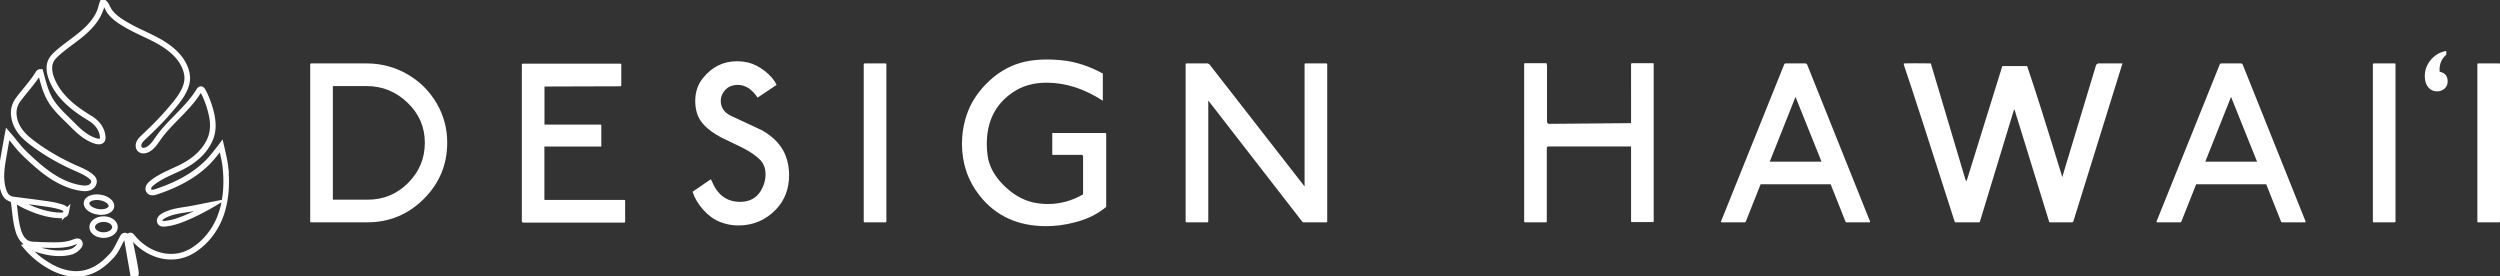
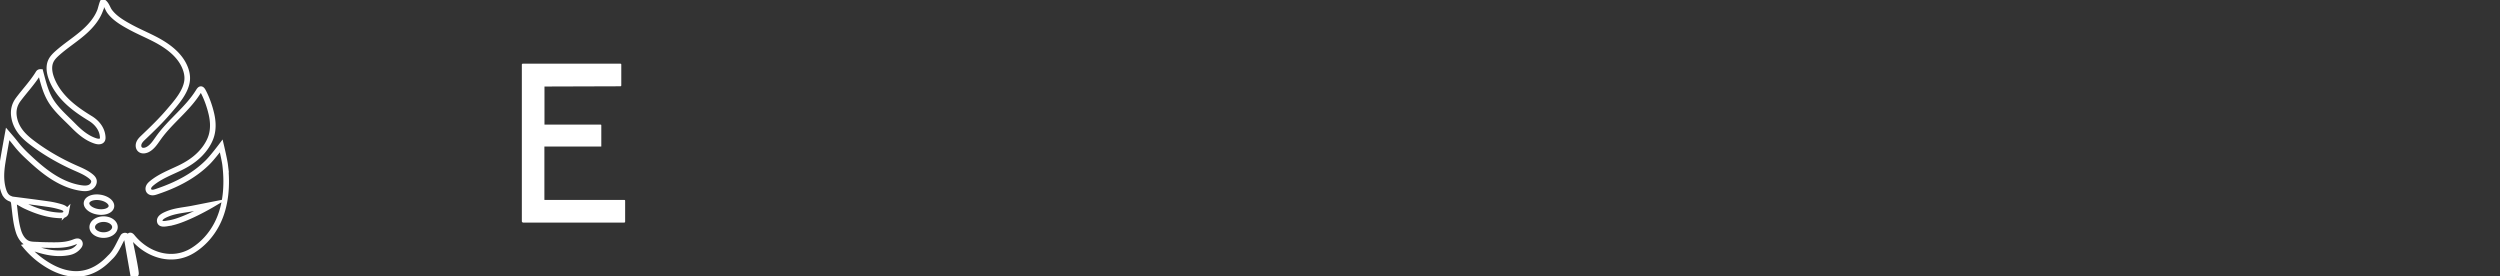
<svg xmlns="http://www.w3.org/2000/svg" version="1.1" id="Layer_1" x="0" y="0" viewBox="0 0 1785.94 197.29" xml:space="preserve">
  <rect x="0" y="0" width="1785.94" height="197.29" fill="#333333" stroke="none" />
  <style>.st0{fill:#FFFFFF}</style>
-   <path class="st0" d="M319.48 101.89c0 15.71-5.59 29.13-16.77 40.25-11.18 11.12-24.63 16.68-40.33 16.68h-40.25c-.34 0-.52-.17-.52-.52V45.82c0-.34.23-.52.69-.52h39.56c11.12 0 21.33 2.87 30.62 8.6 8.26 5.05 14.82 11.81 19.69 20.3 4.87 8.49 7.31 17.71 7.31 27.69zm-15.99 0c0-11.12-4.13-20.64-12.38-28.55-8.26-7.91-18.06-11.87-29.41-11.87h-23.91v81.18h24.94c11.24 0 20.84-3.98 28.81-11.95 7.96-7.97 11.95-17.57 11.95-28.81zM561.48 111.87c1.49 4.24 2.24 8.6 2.24 13.07 0 9.86-3.1 18.06-9.29 24.6-7.34 7.68-16.34 11.52-27 11.52-4.59 0-9-.86-13.24-2.58-4.24-1.72-8.17-4.58-11.78-8.6-3.61-4.01-6.17-8.31-7.65-12.9l13.07-8.94c.69 1.38 1.55 3.16 2.58 5.33 4.13 7.22 10.2 10.84 18.23 10.84 6.65 0 11.58-2.58 14.79-7.74 2.29-3.78 3.44-7.8 3.44-12.04 0-4.13-1.26-7.51-3.78-10.15-2.98-3.1-7.34-6.08-13.07-8.94-5.05-2.41-10.04-4.82-14.96-7.22-9.63-5.16-15.37-10.95-17.2-17.37-.8-2.87-1.2-5.73-1.2-8.6 0-6.42 1.83-11.87 5.5-16.34 6.42-8.02 14.5-12.04 24.25-12.04 2.64 0 5.27.29 7.91.86 4.13 1.03 8.14 3.07 12.04 6.11 3.9 3.04 6.71 6.34 8.43 9.89-3.1 2.06-7.63 5.1-13.59 9.12-4.02-6.08-8.77-9.12-14.28-9.12-1.15 0-2.35.17-3.61.52-2.41.57-4.42 1.92-6.02 4.04-1.61 2.12-2.41 4.39-2.41 6.79 0 4.59 2.24 8.08 6.71 10.49 7.57 3.56 15.19 7.11 22.88 10.66 8.58 4.92 14.26 11.17 17.01 18.74zM633.2 158.13c0 .46-.23.69-.69.69h-14.96c-.34 0-.52-.17-.52-.52V45.82c0-.34.23-.52.69-.52h14.96c.34 0 .52.17.52.52v112.31zM790.24 147.81c-6.19 5.16-13.65 8.83-22.36 11.01-6.88 1.83-13.7 2.75-20.47 2.75-20.18 0-36.01-7.22-47.47-21.67-8.49-10.66-12.73-23.1-12.73-37.32 0-5.96.8-11.75 2.41-17.37 2.52-9.29 7.42-17.66 14.71-25.11 7.28-7.45 15.45-12.5 24.51-15.14 8.14-2.41 18.12-3.04 29.93-1.89 9.75 1.03 19.44 4.19 29.07 9.46v19.44c-13.19-8.6-26.6-12.9-40.25-12.9-9.4 0-17.49 2.35-24.25 7.05-12.27 8.37-18.4 20.64-18.4 36.81 0 2.52.17 5.1.52 7.74.92 7.57 4.61 14.65 11.09 21.24 6.48 6.6 13.56 10.81 21.24 12.64 3.55.8 7.17 1.2 10.84 1.2 8.71 0 17.08-2.29 25.11-6.88v-27.52l-.69-.69h-21.16l-.17-.34V95.01h38.18l.34.52v52.28zM948.13 45.99v112.14c0 .46-.23.69-.69.69H931.1c-.34 0-.58-.11-.69-.34l-67.25-86.69v86.34c0 .46-.23.69-.69.69h-14.79c-.46 0-.69-.17-.69-.52V45.99c0-.46.23-.69.69-.69h14.96c.23 0 .69.23 1.38.69l67.94 87.2v-87.2c0-.46.23-.69.69-.69h14.79c.46 0 .69.23.69.69zM1181.36 158.13c0 .34-.23.52-.69.52h-14.79c-.46 0-.69-.17-.69-.52v-53.49h-59.51l-.69.69v52.8c0 .46-.23.69-.69.69h-14.79c-.46 0-.69-.23-.69-.69V45.82c0-.46.23-.69.69-.69h14.96c.34 0 .52.23.52.69v.69h.17v40.42c.11.92.57 1.44 1.38 1.55l58.65-.52V45.65c.11-.34.34-.52.69-.52h15.14c.34 0 .46.17.34.52v112.48zM1335.82 157.96c.23.58.11.86-.34.86h-16.17c-.46 0-.75-.11-.86-.34l-10.66-26.83h-50.05l-10.66 26.83c-.12.23-.4.34-.86.34h-16.34c-.46 0-.58-.29-.34-.86l45.06-111.97c0-.23.29-.46.86-.69h14.62c.23.12.52.34.86.69l44.88 111.97zm-34.57-42.48l-18.58-46.27-18.4 46.27h36.98zM1516.25 45.3l-35.09 112.83c-.23.46-.52.69-.86.69h-16c-.23 0-.4-.23-.52-.69l-24.6-79.64c-.34-.23-.58 0-.69.69l-24.08 79.12c-.12.34-.4.52-.86.52h-16.51c-.46 0-.69-.17-.69-.52-18.23-57.1-30.27-94.26-36.12-111.46-.34-1.03-.34-1.55 0-1.55 3.9-.11 10.26-.11 19.09 0l24.77 83.08c.11.23.29.63.52 1.2.23-.46.46-.97.69-1.55l25.11-80.84h17.72c5.5 16.06 13.87 42.48 25.11 79.29l24.25-80.32 1.38-.86h17.38zM1646.97 157.96c.23.58.11.86-.34.86h-16.17c-.46 0-.75-.11-.86-.34l-10.66-26.83h-50.05l-10.66 26.83c-.12.23-.4.34-.86.34h-16.34c-.46 0-.58-.29-.34-.86l45.06-111.97c0-.23.29-.46.86-.69h14.62c.23.12.52.34.86.69l44.88 111.97zm-34.58-42.48l-18.58-46.27-18.4 46.27h36.98zM1711.29 158.13c0 .46-.23.69-.69.69h-14.96c-.34 0-.52-.17-.52-.52V45.82c0-.34.23-.52.69-.52h14.96c.34 0 .52.17.52.52v112.31zM1785.94 158.13c0 .46-.23.69-.69.69h-14.96c-.34 0-.52-.17-.52-.52V45.82c0-.34.23-.52.69-.52h14.96c.34 0 .52.17.52.52v112.31z" />
  <path d="M160.84 117.76c-.42-3.49-2.79-13.51-2.79-13.51s-6.03 8.03-9.59 11.59c-3.67 3.67-7.78 6.91-12.15 9.72-7.59 4.89-15.95 8.51-24.52 11.37-.92.31-1.86.61-2.83.6-.97 0-1.99-.36-2.55-1.15-.64-.89-.57-2.14-.08-3.12.48-.98 1.32-1.74 2.16-2.44 5.94-4.87 13.24-7.58 20.08-10.88 7.32-3.54 13.82-8.15 18.49-14.94 1.7-2.47 3.11-5.16 3.96-8.03 1.49-5.02 1.2-10.43.02-15.53-1.25-5.4-3.25-11.15-5.84-16.06-1.4-2.66-2.33-1.84-3.44-.03-7.67 12.45-20.03 21.19-28.49 33.06-2.24 3.15-4.38 6.63-7.8 8.41-1.72.89-4.02 1.22-5.45-.09-1.25-1.14-1.34-3.15-.67-4.7.66-1.55 1.92-2.76 3.15-3.92 6.31-5.99 12.57-12.06 18.22-18.68 5.15-6.03 12.05-13.7 12.96-21.91.34-3.07-.29-6.18-1.43-9.05-3.75-9.47-12.67-15.87-21.72-20.55-5.71-2.95-11.65-5.44-17.29-8.5-5.3-2.88-11.27-6.31-14.89-11.23-1.6-2.17-2.29-5.53-4.8-6.9-.31-.17-1.82 5.62-2.03 6.18a30.82 30.82 0 01-3.14 6.06c-2.59 3.92-5.93 7.31-9.51 10.35-5.81 4.94-12.29 9.06-17.97 14.15-1.77 1.59-3.5 3.32-4.52 5.46-1.82 3.82-1.14 8.38.31 12.35 2.55 6.99 7.28 13.03 12.82 18.01 4.61 4.13 9.77 7.58 15.05 10.79 4.76 2.9 8.47 7.51 8.82 13.24.04.68.03 1.4-.3 2-.84 1.5-3.03 1.37-4.67.86-6.28-1.95-11.4-6.33-15.93-10.94-4.85-4.93-10.2-9.56-14.34-15.14-5.28-7.11-7-14.93-9.23-23.26-1.21-.02-1.5.8-1.86 1.37-4.08 6.51-9.37 12.09-13.95 18.22-3.02 4.04-3.88 8.4-2.92 13.27 1.44 7.36 6.07 12.49 11.72 16.88 9.55 7.42 20.29 13.63 31.32 18.57 4.05 1.81 8.25 3.47 11.69 6.27.89.72 1.75 1.57 2.1 2.66.65 2.04-.81 4.29-2.75 5.2-1.94.91-4.19.79-6.31.48-8.2-1.2-15.87-4.9-22.69-9.61-5.83-4.03-11.1-8.8-16.25-13.65-2.43-2.28-4.68-4.65-6.78-7.24-1.12-1.37-2.2-2.77-3.32-4.14-.46-.56-3.43-4.01-3.43-4.01s-2.52 13.68-3.57 20.21c-1.02 6.36-1.47 12.75.29 19.08.85 3.04 2.08 5.92 5.39 7.05 1.7.58 2.16 1.79 2.36 3.36.85 6.65 1.27 13.6 3.3 20.04 1.09 3.45 3.34 7.24 6.91 8.59 2.13.8 4.91.71 7.18.83 2.53.14 5.07.19 7.6.23 3.94.07 7.91.14 11.82-.46 2.04-.31 4-.83 5.93-1.55 1.18-.44 3.2-1.38 4.12.05.67 1.06.17 2.13-.57 3.04-1.82 2.25-4.14 3.58-7.01 4.15-9.1 1.8-17.69-.32-26.18-3.29-1.35-.47-2.58-1.35-4.48-.9 4.74 5.59 9.95 9.94 16.09 13.57 16.18 9.54 31.25 7.85 43.8-5.62 4.35-3.9 6.27-9.38 9.37-14.9.61-1.08 2.37-1.14 2.55-.08 1.53 8.94 4.65 26.8 4.65 26.8s1.35.04 2.01-.04c.81-.1-3.7-21.23-4.08-23.1-.17-.84-1.02-3.11-.64-3.9.58-1.2 1.53-.43 2.16.36 10.45 12.96 28.38 18.99 43.3 9.71 7.41-4.61 13.28-11.26 17.26-19 6.5-12.62 7.53-27.86 5.8-42.14zM47.19 151.58c-.42 2.23-2.65 2.36-4.52 2.29-8.67-.31-16.69-3.05-24.47-6.67-2.67-1.24-8-4.6-8-4.6s16.34 2.07 24.49 3.25c3.05.44 6.09 1.13 9.03 2.03 1.69.53 3.91 1.39 3.47 3.7zm73.59 7.83c-2.28.35-6.04 1.32-6.6-1.13-.62-2.74 2.8-4.35 5.47-5.46 5.67-2.34 11.83-2.7 17.79-3.86 4.68-.91 14.04-2.77 14.04-2.77s-19.36 11.47-30.7 13.22zm-38.67 2.83c0 3.15-3.63 5.7-8.11 5.7s-8.11-2.55-8.11-5.7 3.63-5.7 8.11-5.7 8.11 2.55 8.11 5.7zm-2.53-14.66c-.44 2.83-4.78 4.49-9.67 3.72-4.9-.77-8.51-3.69-8.06-6.51.44-2.83 4.78-4.49 9.67-3.72 4.9.77 8.51 3.69 8.06 6.51z" fill="none" stroke="#FFFFFF" stroke-width="4" stroke-miterlimit="10" />
  <path class="st0" d="M446.07 142.83h-57.1v-.16h-.07v-38h40.62c.02-.06.04-.12.04-.2V89.51c0-.34-.17-.52-.52-.52h-40.08V61.81l54.18-.17c.46 0 .69-.23.69-.69V45.99c0-.34-.23-.52-.69-.52h-69.66c-.34 0-.58.17-.69.52v112.32c.23.46.52.69.86.69h72.24c.46 0 .69-.23.69-.69v-14.96c.01-.35-.16-.52-.51-.52z" />
-   <path d="M1747.59 39.07c-3.23 2.72-4.84 6.3-4.84 10.73l.1 1.46c3.8.74 5.69 3.04 5.69 6.9 0 2.08-.73 3.79-2.19 5.12s-3.25 1.99-5.37 1.99c-2.62 0-4.74-.99-6.35-2.97-1.61-1.98-2.42-4.64-2.42-7.96 0-4.33 1.46-8.22 4.38-11.67 2.92-3.44 6.59-5.54 10.99-6.27v2.67z" fill="#FFFFFF" />
</svg>